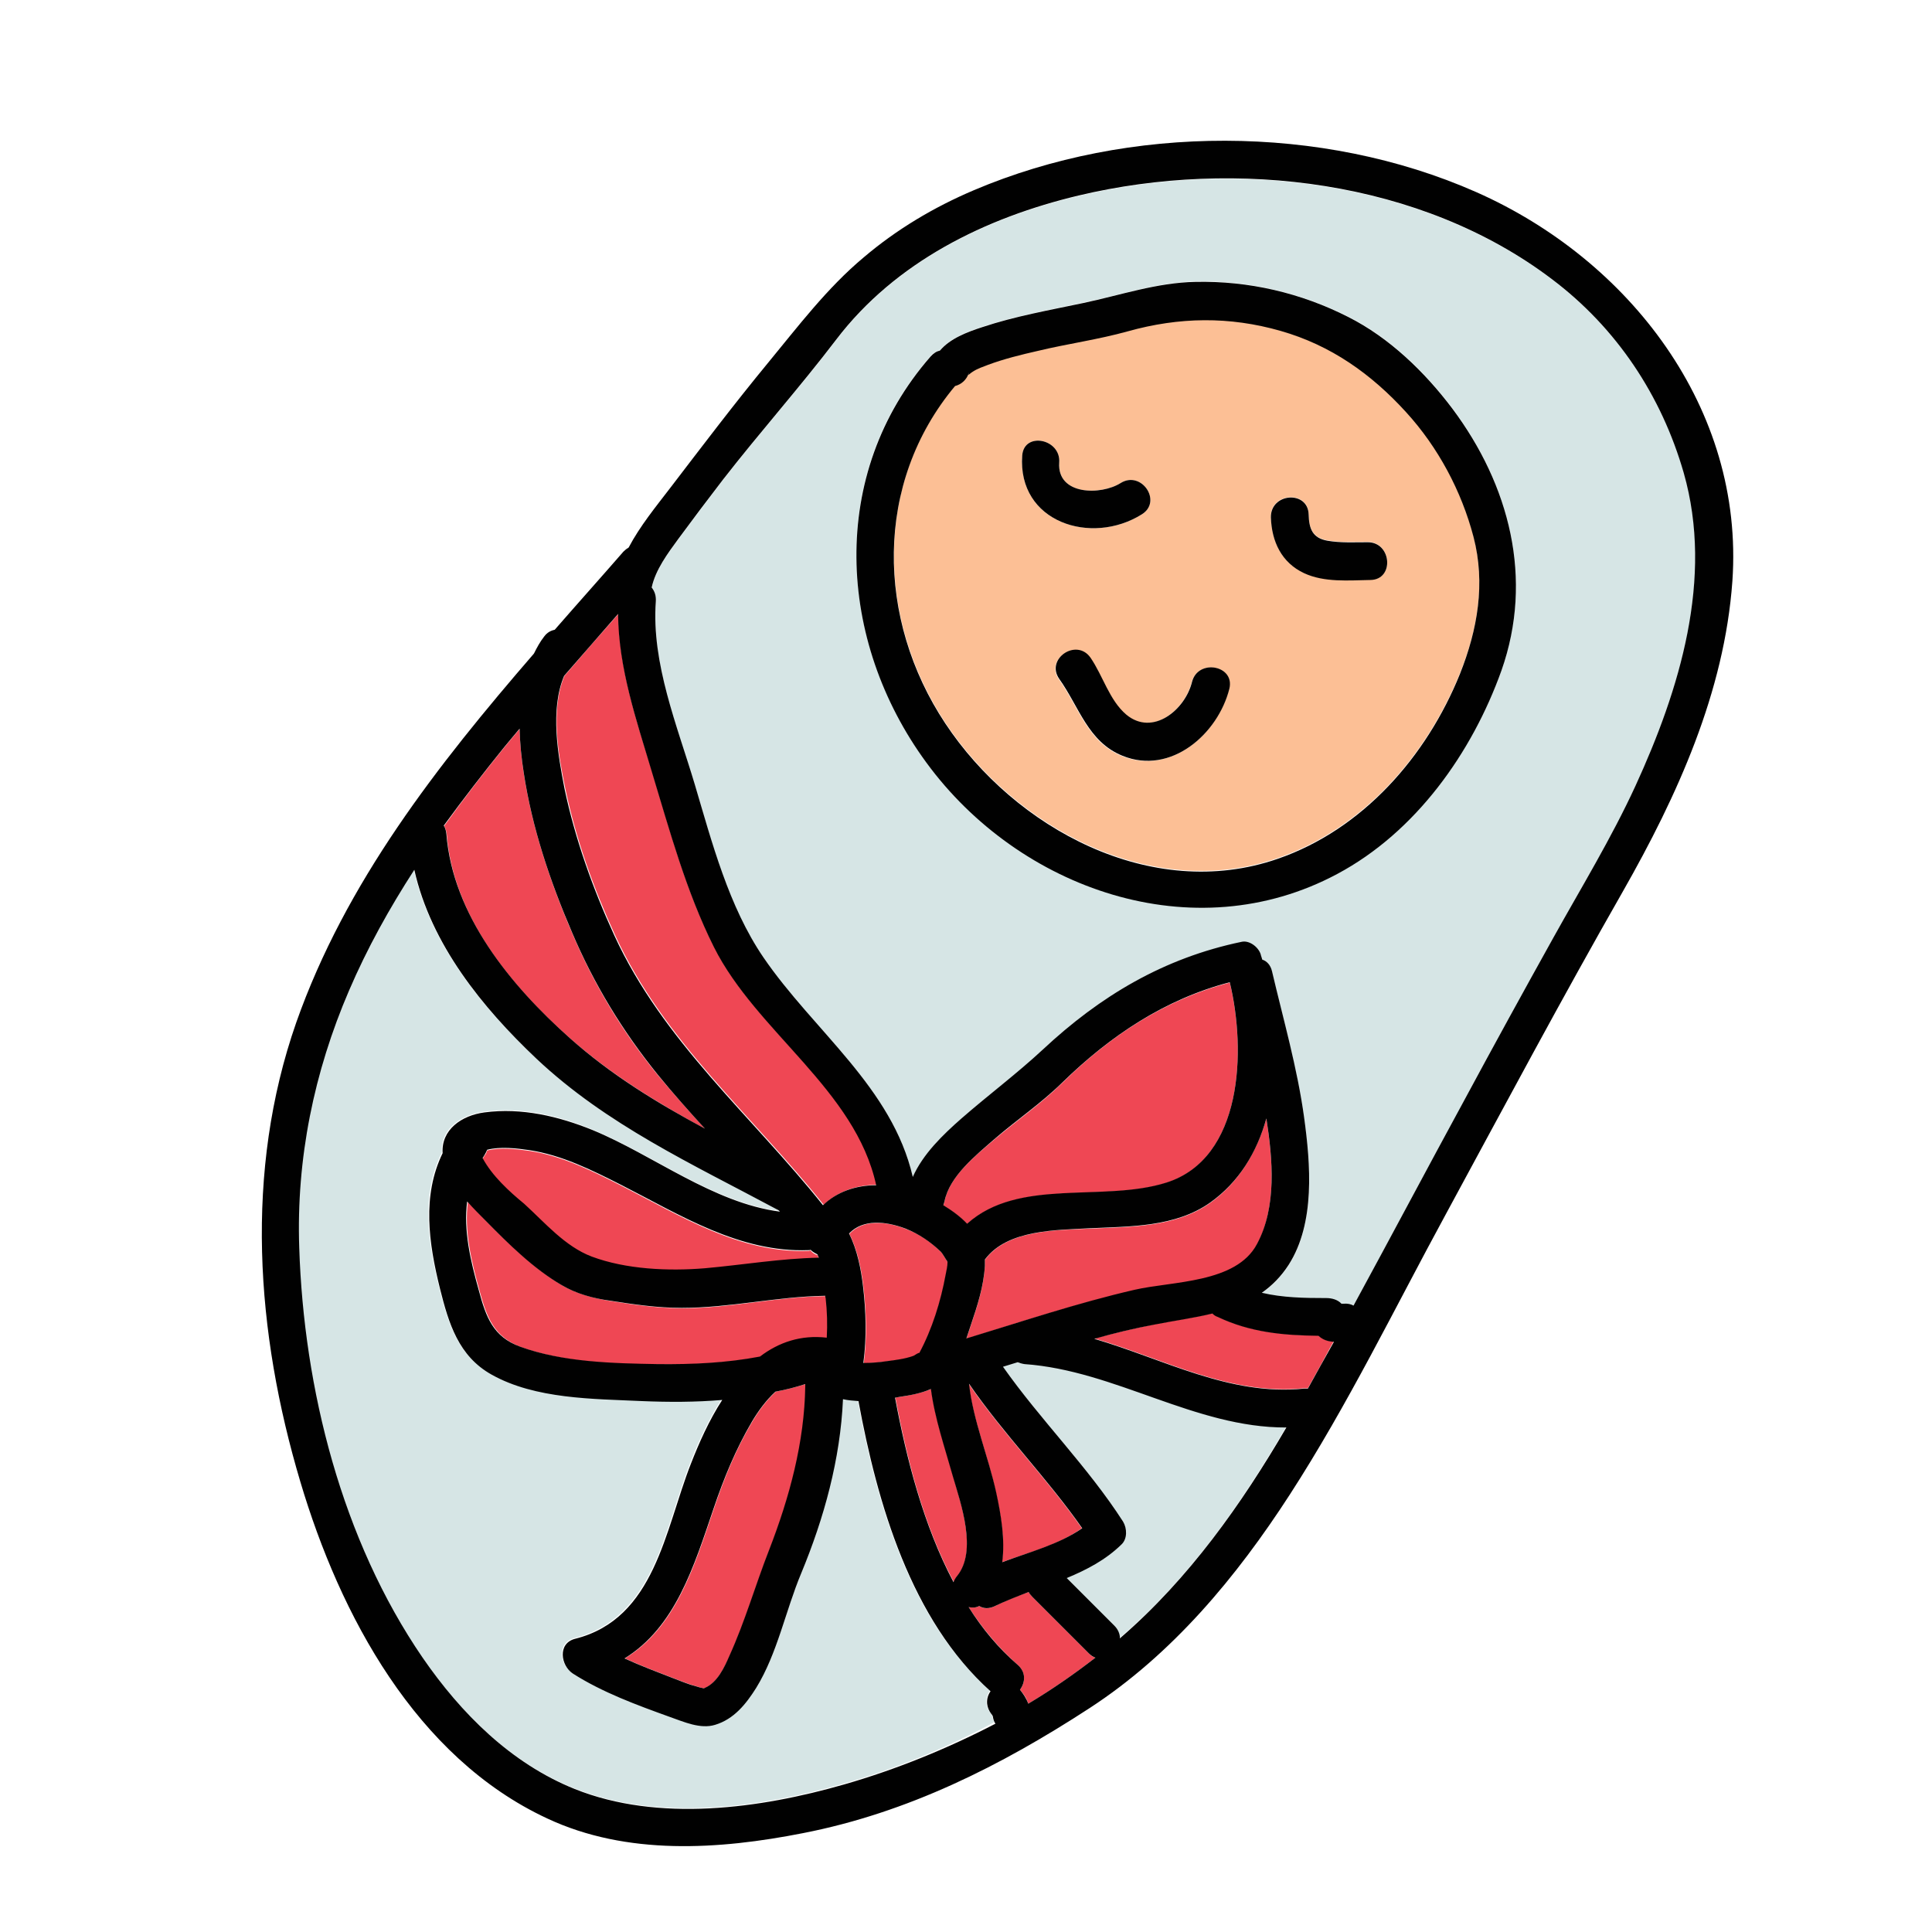
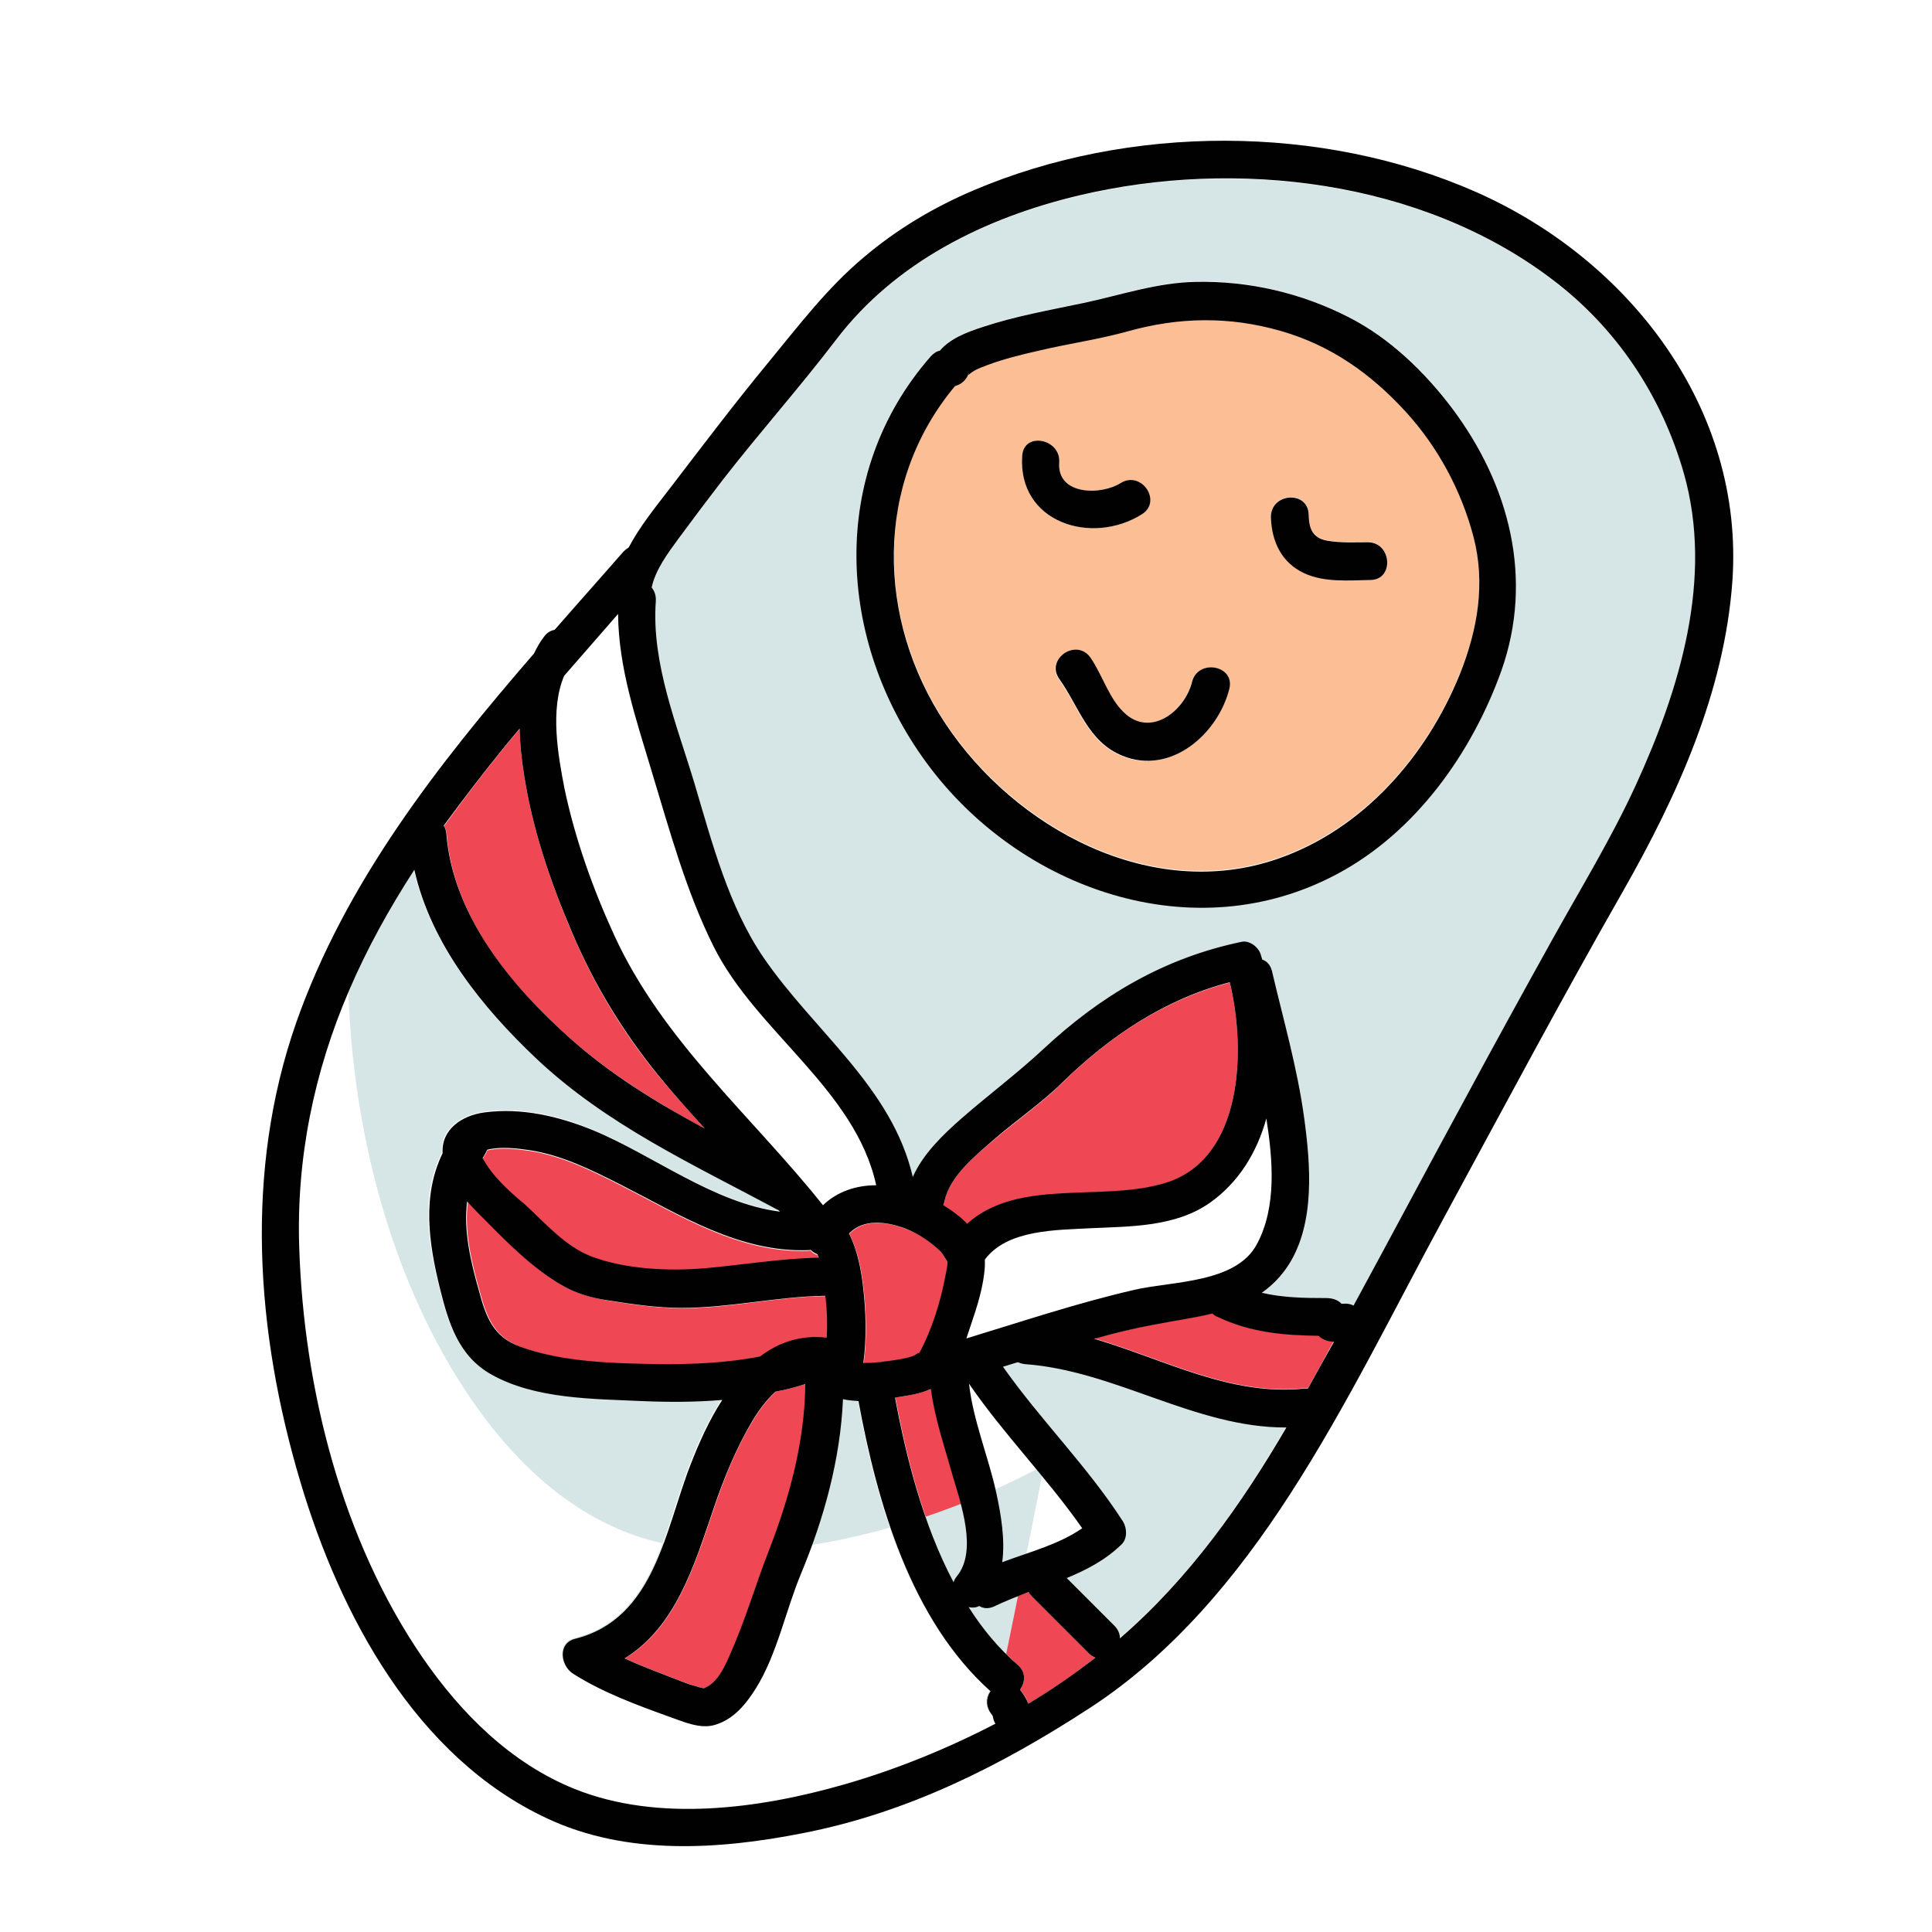
<svg xmlns="http://www.w3.org/2000/svg" viewBox="0 0 512 512" width="60px" height="60px">
-   <path fill="#EF4754" d="M286.7 405c-9.3-13.3-20.8-24.9-30-38.3 1.2 9.8 5.2 19.3 7.2 28.8 1.3 6 2.5 12.5 1.6 18.5C272.7 411.4 280.6 409.4 286.7 405zM189.3 251c-7.5-14.8-11.7-30.8-16.5-46.6-4.2-13.7-8.8-27.3-8.9-41.7-4.8 5.4-9.6 10.9-14.3 16.4-3.8 9-1.6 21.1.2 29.8 2.8 13.4 7.5 26.5 13.2 38.9 12.9 28.1 36.4 47.8 55.3 71.5 3.7-3.6 8.8-5.3 14.1-5.3C226.8 288.8 200.6 273.5 189.3 251zM335.6 296.5c-2.6 8.9-7.3 16.9-14.9 22.3-9.2 6.5-21.1 6.3-31.9 6.8-8.8.4-22 .3-27.8 8.3 0 .6 0 1.1 0 1.7-.3 5.3-2 10.6-3.7 15.6-.4 1.2-.8 2.4-1.2 3.6 14.8-4.6 29.4-9.4 44.6-12.8 10-2.3 26.9-1.7 32.4-12.1C338.4 319.8 337.3 307.4 335.6 296.5z" />
  <path fill="#EF4754" d="M174.4 285c-9.5-11.6-17-24.1-22.8-37.8-5.8-13.5-10.6-27.8-12.8-42.3-.6-3.8-1-7.8-1.1-11.7-1.3 1.6-2.7 3.2-4 4.8-5.5 6.8-10.9 13.8-16 20.9.4.6.6 1.4.7 2.2 1.7 21.7 17 40.2 32.7 54.1 11 9.7 23.2 17.1 35.8 24C182.6 294.5 178.4 289.8 174.4 285zM288.6 438.2c-5-5-10-10-15-15-.4-.4-.7-.8-1-1.3-3.1 1.1-6.1 2.3-9.1 3.8-1.6.8-3 .6-4-.1-.9.5-1.9.5-2.8.3 3.7 5.7 8 10.9 13 15.3 2.3 2 2 4.8.6 6.6 1 1.1 1.8 2.3 2.2 3.7 6.2-3.7 12.1-7.8 17.8-12.2C289.7 439.1 289.1 438.8 288.6 438.2zM252.6 391.2c-2.1-7.5-4.8-15.3-5.8-23.1-2.6 1.1-5.7 1.7-8.4 2.1-.4.1-.8.1-1.1.2 3 16 7.4 33.7 15.5 48.9.2-.5.5-1.1.9-1.6C259.1 411 254.6 398.4 252.6 391.2z" />
-   <path fill="#D6E5E5" d="M262.9,454.6c-0.1-0.2-0.3-0.4-0.4-0.6c-0.6-0.8-1-1.6-1.1-2.7c-0.1-1.2,0.3-2.3,0.9-3.3c-21.2-18.9-30-49.8-35-76.9c-1.4-0.1-2.8-0.2-4.1-0.5c-0.8,15.9-5,31.5-11.1,46.2c-4.1,9.9-6.3,21.2-11.9,30.3c-2.6,4.3-5.9,8.3-10.9,9.8c-4,1.2-8.3-0.7-12-2.1c-8.6-3.1-17.9-6.5-25.7-11.5c-3.2-2.1-4.1-8,0.6-9.2c21.2-5.3,23.8-28.9,30.7-46.4c2.1-5.5,4.9-11.5,8.3-16.9c-7.1,0.6-14.2,0.6-21.3,0.3c-12.9-0.6-28.2-0.5-39.8-7c-8.8-4.9-11.4-13.6-13.7-22.8c-3-12-4.9-24.6,0.7-35.9c-0.4-6.2,5-9.9,11.1-10.8c9.8-1.3,19.6,0.9,28.7,4.7c16,6.6,32,19.3,49.6,21.6c-0.1-0.1-0.3-0.3-0.4-0.4c-0.2-0.1-0.4-0.2-0.6-0.3c-22.2-11.9-44.9-22.4-63.5-39.8c-14.5-13.6-28-30.4-32.4-50.1c-6.6,10.2-12.5,20.8-17.3,32c-9.2,21.6-13.9,44.6-13.2,68.1c1.2,37.5,11.3,77.5,32.7,108.7c10.2,14.8,23.4,28,40.3,34.8c22.2,8.9,49,5.2,71.4-1.2c13.7-3.9,27.2-9.4,40-16.3C263.3,456,263,455.3,262.9,454.6z" />
+   <path fill="#D6E5E5" d="M262.9,454.6c-0.1-0.2-0.3-0.4-0.4-0.6c-0.6-0.8-1-1.6-1.1-2.7c-0.1-1.2,0.3-2.3,0.9-3.3c-21.2-18.9-30-49.8-35-76.9c-1.4-0.1-2.8-0.2-4.1-0.5c-0.8,15.9-5,31.5-11.1,46.2c-4.1,9.9-6.3,21.2-11.9,30.3c-2.6,4.3-5.9,8.3-10.9,9.8c-4,1.2-8.3-0.7-12-2.1c-8.6-3.1-17.9-6.5-25.7-11.5c-3.2-2.1-4.1-8,0.6-9.2c21.2-5.3,23.8-28.9,30.7-46.4c2.1-5.5,4.9-11.5,8.3-16.9c-7.1,0.6-14.2,0.6-21.3,0.3c-12.9-0.6-28.2-0.5-39.8-7c-8.8-4.9-11.4-13.6-13.7-22.8c-3-12-4.9-24.6,0.7-35.9c-0.4-6.2,5-9.9,11.1-10.8c9.8-1.3,19.6,0.9,28.7,4.7c16,6.6,32,19.3,49.6,21.6c-0.1-0.1-0.3-0.3-0.4-0.4c-0.2-0.1-0.4-0.2-0.6-0.3c-22.2-11.9-44.9-22.4-63.5-39.8c-14.5-13.6-28-30.4-32.4-50.1c-6.6,10.2-12.5,20.8-17.3,32c1.2,37.5,11.3,77.5,32.7,108.7c10.2,14.8,23.4,28,40.3,34.8c22.2,8.9,49,5.2,71.4-1.2c13.7-3.9,27.2-9.4,40-16.3C263.3,456,263,455.3,262.9,454.6z" />
  <path fill="#EF4754" d="M205.6 368.8c-2.5 2.3-4.6 5.2-6.2 7.9-4.3 7.2-7.5 15.1-10.2 23.1-5.2 15.3-10.1 31.5-23.6 39.7 4.4 2 8.9 3.7 13.3 5.4 1.9.7 3.8 1.5 5.7 2 .6.2 1.2.4 1.9.5.1 0 .1 0 .2 0 0 0 .1-.1.2-.1 3.2-1.4 5.1-5.5 6.5-8.5 4.1-9 6.9-18.8 10.5-28 5.4-13.8 9.5-28.5 9.6-43.5 0-.2 0-.3 0-.5C210.9 367.6 208.3 368.3 205.6 368.8zM216.6 332.6c-.7-.2-1.3-.6-1.8-1.2-.2 0-.3.1-.5.1-18.3.7-34-9.3-49.7-17.3-7.7-3.9-15.7-7.9-24.3-9.2-3.5-.5-7.7-1-11.2-.1-.1.4-.3.9-.7 1.4-.2.3-.3.5-.5.8 2.5 4.7 7.1 8.8 11 12.2 5.6 5 10.8 11.3 17.9 14 9.2 3.5 20.4 4 30 3.1 10.1-.9 20.1-2.6 30.2-2.8C216.9 333.2 216.8 332.9 216.6 332.6z" />
  <path fill="#D6E5E5" d="M446.3,125.4c-5.9-20.5-17.9-38.4-34.9-51.3C376.6,47.8,327.6,42,285.9,51.9c-24.8,5.9-48.5,17.5-64.3,38.2c-9.6,12.6-20.3,24.6-30,37.1c-4,5.2-8,10.5-11.9,15.8c-2.7,3.7-6,8.1-7,12.8c0.8,1,1.2,2.2,1.1,3.7c-1.2,16.4,5.7,33,10.3,48.4c4.6,15.5,8.9,32.4,18.2,45.9c13.4,19.6,34.2,34.4,39.6,58.2c2.7-6.1,8-11.3,12.9-15.5c7.1-6.2,14.6-11.8,21.5-18.2c15.3-14.3,32-24.3,52.7-28.6c2.1-0.4,4.5,1.4,5.1,3.3c0.1,0.5,0.3,0.9,0.4,1.4c1.2,0.4,2.2,1.4,2.6,3.1c3,12.9,6.7,25.6,8.5,38.7c1.7,12.4,3,28-4.1,39.1c-2,3.1-4.4,5.5-7.1,7.4c5.5,1.3,11.2,1.4,17.1,1.4c1.4,0,3,0.4,4,1.5c0.2,0,0.3,0,0.5,0c1-0.1,1.9,0.1,2.7,0.5c9.9-18.2,19.6-36.5,29.5-54.7c7.7-14.3,15.5-28.5,23.4-42.7c7.5-13.3,15.4-26.4,21.8-40.3C445.1,182.8,454.2,153.3,446.3,125.4z M397.9,177.6c-7.8,21.8-22.7,42.8-43.5,53.9c-38.1,20.4-84.3,4.1-108.9-29.5c-23.7-32.4-26.1-76.6,1.1-107.6c0.7-0.9,1.6-1.3,2.5-1.6c2.7-3.2,7.3-4.9,11.2-6.2c8.7-2.8,17.8-4.5,26.8-6.4c9.9-2,19.5-5.4,29.7-5.6c14.1-0.3,27.9,3,40.5,9.3c10.9,5.5,20.3,14.6,27.6,24.3C400,128.5,406.5,153.3,397.9,177.6z" />
  <path fill="#EF4754" d="M349.4,353.9c-9.3-0.1-18.1-0.9-26.7-5c-0.5-0.3-1-0.6-1.4-0.9c-4.9,1.2-10.1,1.9-15.2,2.9c-5.5,1.1-10.8,2.4-16.1,3.8c18.4,5.4,36,15.2,55.5,13.2c0.4,0,0.8,0,1.1,0c2.3-4.1,4.6-8.3,6.8-12.4C351.9,355.4,350.6,355,349.4,353.9z" />
  <path fill="#FCBF95" d="M390.5,142.1c-3.2-12.2-9.3-23.7-17.9-33.1c-9.2-10.1-19.9-17.7-33.2-21.5c-13.6-3.8-26.9-3.7-40.5,0.1c-7.8,2.2-16,3.4-23.9,5.2c-4.5,1-9,2.1-13.2,3.7c-1.4,0.5-2.8,1-4,1.8c-1,0.6-1.4,1.4-1,0.2c-0.6,2.1-2.1,3.2-3.7,3.6c-21.5,25.8-20.8,61.8-2.6,89.4c18.4,27.8,54.6,47.5,88.1,35.9c22.6-7.8,39.5-27.2,48.3-49C391.6,166.8,393.7,154.6,390.5,142.1z M270.9,120.7c0.5-6.4,10.3-4.4,9.8,1.9c-0.6,8.7,11,8.7,16.3,5.4c5.5-3.4,11.1,4.9,5.6,8.3C289.2,144.7,269.6,138.4,270.9,120.7z M325.7,182.6c-3,12-15.5,22.9-28.3,17.8c-9.2-3.7-11.5-13-16.8-20.4c-3.7-5.3,4.6-10.8,8.3-5.6c3.4,4.7,5,11.3,9.5,15.1c7,5.8,15.6-1.4,17.4-8.7C317.5,174.5,327.3,176.3,325.7,182.6z M363.2,153.6c-5.8,0-12.2,0.6-17.6-1.8c-6-2.7-8.6-8.4-8.8-14.8c-0.2-6.4,9.8-7.2,10-0.8c0.1,3.8,1,6.3,5,7c3.5,0.6,7,0.4,10.6,0.4C368.8,143.6,369.6,153.6,363.2,153.6z" />
  <path fill="#D6E5E5" d="M271.4,361.4c-0.7,0-1.3-0.2-1.8-0.5c-1.3,0.4-2.6,0.8-3.9,1.2c9.9,14.2,22.4,26.4,31.8,41c1.1,1.8,1.2,4.6-0.4,6.1c-4.3,4-9.3,6.7-14.5,8.9c4.2,4.2,8.4,8.4,12.6,12.6c1,1,1.5,2.3,1.5,3.4c0.1-0.1,0.2-0.2,0.3-0.3c18.1-15.5,31.9-35.1,43.8-55.6C316.7,378.3,295.5,363.1,271.4,361.4z" />
  <path fill="#EF4754" d="M251 334.2c-.3-.3-1.1-1.9-1.6-2.4-2.7-2.7-5.8-4.8-9.3-6.1-5.3-2.1-11.4-2.6-15 1.3 2.2 4.3 3.2 9.6 3.7 13.9.8 6.7 1 13.6.1 20.4 2.2 0 4.3-.3 6.4-.5 2.3-.3 4.7-.6 6.9-1.4.5-.2 1.6-1 1.5-.7 3.4-6.3 5.7-13.8 7-20.8.2-1 .5-2.2.5-3.3C251 334.3 251 334.2 251 334.2zM325.9 260.4c-17.2 4.5-31.7 14.1-44.4 26.6-5.6 5.5-12 9.9-18 15-4.9 4.2-12 9.8-13.2 16.5-.1.4-.2.7-.3 1 2.3 1.4 4.5 3 6.3 4.9 13.7-12.3 36-5.6 52.8-10.9C329.3 307 330.3 278.5 325.9 260.4zM219 344.1c0-.2 0-.4-.1-.6 0 0-.1 0-.1 0-12.7.1-25.2 3.2-37.9 3.2-6.5 0-12.7-.9-19-1.9-4.4-.7-9-1.9-12.8-4.1-7.4-4.4-14-10.8-20-16.9-1.6-1.7-3.4-3.4-5.1-5.3-1 7.7.9 15.7 3.1 23.6 1.9 7 3.8 12.2 11 14.9 11.3 4.1 24.5 4.5 36.4 4.6 9.1.1 18.2-.3 27.1-2 4.9-3.7 10.8-5.8 17.9-4.9C219.5 351 219.4 347.5 219 344.1z" />
  <path fill="#010101" d="M384.9,108.3c-7.3-9.7-16.7-18.8-27.6-24.3c-12.6-6.4-26.4-9.6-40.5-9.3c-10.2,0.2-19.8,3.5-29.7,5.6c-9,1.9-18.1,3.5-26.8,6.4c-4,1.3-8.5,3-11.2,6.2c-0.9,0.2-1.7,0.7-2.5,1.6c-27.2,31.1-24.8,75.3-1.1,107.6c24.6,33.6,70.8,49.9,108.9,29.5c20.8-11.1,35.7-32.1,43.5-53.9C406.5,153.3,400,128.5,384.9,108.3z M386.9,178.6c-8.8,21.8-25.7,41.2-48.3,49c-33.5,11.6-69.7-8.1-88.1-35.9c-18.3-27.6-18.9-63.7,2.6-89.4c1.6-0.4,3.1-1.6,3.7-3.6c-0.4,1.2,0,0.4,1-0.2c1.2-0.8,2.7-1.3,4-1.8c4.3-1.6,8.8-2.7,13.2-3.7c7.9-1.9,16-3,23.9-5.2c13.6-3.8,26.9-4,40.5-0.1c13.3,3.8,24,11.4,33.2,21.5c8.5,9.3,14.7,20.9,17.9,33.1C393.7,154.6,391.6,166.8,386.9,178.6z" />
  <path fill="#010101" d="M297 128c-5.2 3.3-16.9 3.3-16.3-5.4.5-6.3-9.3-8.3-9.8-1.9-1.3 17.7 18.3 24 31.7 15.6C308.1 132.9 302.5 124.6 297 128zM362.4 143.7c-3.5 0-7.1.2-10.6-.4-4-.7-4.9-3.2-5-7-.2-6.4-10.1-5.7-10 .8.2 6.4 2.8 12 8.8 14.8 5.4 2.5 11.8 1.9 17.6 1.8C369.6 153.6 368.8 143.6 362.4 143.7zM315.9 180.7c-1.8 7.4-10.4 14.5-17.4 8.7-4.5-3.8-6.2-10.3-9.5-15.1-3.7-5.3-12 .3-8.3 5.6 5.3 7.4 7.6 16.7 16.8 20.4 12.8 5.2 25.3-5.8 28.3-17.8C327.3 176.3 317.5 174.5 315.9 180.7z" />
  <path fill="#010101" d="M391.2,50.9c-41-18.1-91.9-18-133.1-0.5c-10.6,4.5-20.5,10.4-29.2,17.8c-9.7,8.1-17.4,18.3-25.4,28c-8.9,10.8-17.3,21.9-25.8,33c-3.9,5.1-8.1,10.2-11.1,15.9c-0.5,0.3-0.9,0.6-1.4,1.1c-6,6.9-12.1,13.7-18.2,20.7c-1,0.2-2,0.7-2.8,1.8c-1.1,1.4-1.9,2.9-2.7,4.5c-25.6,29.6-49.9,60.6-63,97.8c-13.8,39.5-10.7,82.1,1.1,121.7c10.5,35.3,30.6,73,65.4,89.2c21.1,9.9,45.5,8.3,67.8,3.9c27.7-5.4,52.4-17.8,75.9-33.1c22-14.3,39-34.8,53.1-56.6c15.4-23.8,27.9-49.6,41.4-74.4c15.5-28.6,30.8-57.3,46.9-85.5c14.4-25.3,26.9-52.8,29-82.2C462.3,108.2,431.7,68.8,391.2,50.9z M149.5,179.1c4.8-5.5,9.5-10.9,14.3-16.4c0.1,14.3,4.8,28,8.9,41.7c4.8,15.8,9.1,31.8,16.5,46.6c11.3,22.5,37.5,37.8,43,63.1c-5.3,0-10.4,1.7-14.1,5.3c-18.9-23.7-42.4-43.4-55.3-71.5c-5.7-12.4-10.4-25.6-13.2-38.9C147.9,200.2,145.7,188.1,149.5,179.1z M264,395.5c-2.1-9.6-6.1-19-7.2-28.8c9.2,13.4,20.7,25,30,38.3c-6.2,4.3-14,6.3-21.2,9C266.4,408,265.3,401.5,264,395.5z M256.1,354.7c0.4-1.2,0.8-2.4,1.2-3.6c1.7-5,3.4-10.3,3.7-15.6c0-0.6,0-1.1,0-1.7c5.9-8,19-7.8,27.8-8.3c10.8-0.5,22.7-0.3,31.9-6.8c7.6-5.4,12.4-13.3,14.9-22.3c1.7,10.9,2.8,23.4-2.5,33.3c-5.5,10.4-22.4,9.8-32.4,12.1C285.5,345.3,270.9,350.2,256.1,354.7z M253.6,417.7c-0.4,0.5-0.7,1-0.9,1.6c-8-15.1-12.5-32.8-15.5-48.9c0.4-0.1,0.8-0.1,1.1-0.2c2.7-0.4,5.7-0.9,8.4-2.1c1,7.8,3.7,15.6,5.8,23.1C254.6,398.4,259.1,411,253.6,417.7z M309.1,313.4c-16.8,5.3-39.1-1.4-52.8,10.9c-1.8-1.9-4-3.5-6.3-4.9c0.1-0.3,0.2-0.6,0.3-1c1.3-6.7,8.4-12.3,13.2-16.5c5.9-5.1,12.4-9.5,18-15c12.7-12.4,27.2-22.1,44.4-26.6C330.3,278.5,329.3,307,309.1,313.4z M251,334.2c0,0.1,0.1,0.2,0.1,0.3c0,1.1-0.3,2.2-0.5,3.3c-1.3,7.1-3.6,14.5-7,20.8c0-0.3-1.1,0.5-1.5,0.7c-2.2,0.8-4.6,1.1-6.9,1.4c-2,0.3-4.2,0.5-6.4,0.5c0.9-6.7,0.7-13.7-0.1-20.4c-0.5-4.3-1.5-9.6-3.7-13.9c3.7-3.9,9.7-3.3,15-1.3c3.5,1.4,6.6,3.5,9.3,6.1C249.9,332.3,250.7,333.9,251,334.2z M201.4,359.5c-8.9,1.7-18,2.1-27.1,2c-11.9-0.2-25.1-0.5-36.4-4.6c-7.2-2.6-9.1-7.8-11-14.9c-2.2-7.8-4.1-15.9-3.1-23.6c1.7,1.9,3.5,3.7,5.1,5.3c6,6.1,12.6,12.6,20,16.9c3.9,2.3,8.4,3.5,12.8,4.1c6.4,1,12.5,1.9,19,1.9c12.7,0,25.2-3,37.9-3.2c0,0,0.1,0,0.1,0c0,0.2,0,0.4,0.1,0.6c0.4,3.5,0.5,7,0.3,10.5C212.3,353.7,206.4,355.7,201.4,359.5z M213.4,366.8c0,0.2,0,0.3,0,0.5c-0.2,14.9-4.2,29.6-9.6,43.5c-3.6,9.2-6.4,19-10.5,28c-1.3,3-3.2,7.1-6.5,8.5c-0.1,0-0.1,0.1-0.2,0.1c0,0-0.1,0-0.2,0c-0.6-0.1-1.3-0.3-1.9-0.5c-2-0.5-3.8-1.3-5.7-2c-4.4-1.7-8.9-3.4-13.3-5.4c13.5-8.3,18.4-24.4,23.6-39.7c2.7-8,5.9-15.8,10.2-23.1c1.6-2.7,3.7-5.6,6.2-7.9C208.3,368.3,210.9,367.6,213.4,366.8z M127.9,306.9c0.2-0.3,0.3-0.5,0.5-0.8c0.3-0.5,0.5-0.9,0.7-1.4c3.5-0.9,7.8-0.4,11.2,0.1c8.6,1.3,16.6,5.3,24.3,9.2c15.7,8,31.4,18,49.7,17.3c0.2,0,0.4,0,0.5-0.1c0.6,0.6,1.2,0.9,1.8,1.2c0.1,0.3,0.3,0.6,0.4,0.9c-10.1,0.2-20.1,1.9-30.2,2.8c-9.7,0.8-20.9,0.3-30-3.1c-7.1-2.7-12.4-9-17.9-14C135,315.8,130.4,311.6,127.9,306.9z M133.7,197.9c1.3-1.6,2.7-3.2,4-4.8c0.1,4,0.5,7.9,1.1,11.7c2.2,14.6,7,28.8,12.8,42.3c5.8,13.7,13.4,26.2,22.8,37.8c4,4.9,8.2,9.6,12.4,14.2c-12.6-6.8-24.8-14.2-35.8-24c-15.6-13.9-31-32.5-32.7-54.1c-0.1-0.9-0.3-1.6-0.7-2.2C122.8,211.7,128.2,204.7,133.7,197.9z M223.7,472.9c-22.3,6.4-49.2,10.1-71.4,1.2c-16.9-6.8-30.1-20-40.3-34.8c-21.4-31.2-31.5-71.2-32.7-108.7c-0.8-23.5,3.9-46.5,13.2-68.1c4.8-11.2,10.7-21.8,17.3-32c4.4,19.7,18,36.5,32.4,50.1c18.6,17.5,41.3,27.9,63.5,39.8c0.2,0.1,0.4,0.2,0.6,0.3c0.1,0.1,0.3,0.3,0.4,0.4c-17.7-2.3-33.6-15-49.6-21.6c-9.1-3.7-18.9-6-28.7-4.7c-6.1,0.8-11.5,4.6-11.1,10.8c-5.5,11.3-3.7,23.8-0.7,35.9c2.3,9.2,4.9,17.9,13.7,22.8c11.6,6.5,26.9,6.4,39.8,7c7.1,0.3,14.2,0.3,21.3-0.3c-3.5,5.4-6.2,11.5-8.3,16.9c-6.9,17.5-9.5,41.1-30.7,46.4c-4.7,1.2-3.8,7.1-0.6,9.2c7.8,5,17.1,8.4,25.7,11.5c3.7,1.3,8.1,3.3,12,2.1c5-1.5,8.2-5.5,10.9-9.8c5.6-9.1,7.8-20.5,11.9-30.3c6.1-14.7,10.4-30.3,11.1-46.2c1.3,0.3,2.7,0.4,4.1,0.5c5,27.1,13.9,58,35,76.9c-0.7,1-1,2.1-0.9,3.3c0.1,1,0.5,1.9,1.1,2.7c0.2,0.2,0.3,0.4,0.4,0.6c0.1,0.7,0.3,1.4,0.7,2C250.9,463.5,237.3,469,223.7,472.9z M272.5,451.5c-0.5-1.4-1.3-2.6-2.2-3.7c1.4-1.9,1.7-4.6-0.6-6.6c-5.1-4.4-9.4-9.6-13-15.3c0.9,0.2,1.9,0.2,2.8-0.3c1.1,0.7,2.5,0.8,4,0.1c2.9-1.4,6-2.6,9.1-3.8c0.2,0.4,0.6,0.9,1,1.3c5,5,10,10,15,15c0.5,0.5,1.1,0.9,1.7,1.1C284.6,443.7,278.7,447.8,272.5,451.5z M297.1,433.9c-0.1,0.1-0.2,0.2-0.3,0.3c0-1.2-0.5-2.4-1.5-3.4c-4.2-4.2-8.4-8.4-12.6-12.6c5.3-2.2,10.3-4.8,14.5-8.9c1.6-1.5,1.5-4.3,0.4-6.1c-9.4-14.6-21.8-26.8-31.8-41c1.3-0.4,2.6-0.8,3.9-1.2c0.5,0.2,1.1,0.4,1.8,0.5c24.1,1.7,45.2,16.9,69.4,16.8C329,398.7,315.1,418.3,297.1,433.9z M346.6,368c-0.4,0-0.7,0-1.1,0c-19.5,2-37.1-7.8-55.5-13.2c5.3-1.5,10.7-2.8,16.1-3.8c5.1-1,10.3-1.7,15.2-2.9c0.4,0.4,0.8,0.7,1.4,0.9c8.6,4.1,17.4,4.9,26.7,5c1.2,1.1,2.5,1.5,4.1,1.6C351.2,359.7,348.9,363.8,346.6,368z M433.4,208.3c-6.4,13.9-14.4,27-21.8,40.3c-7.9,14.2-15.7,28.4-23.4,42.7c-9.9,18.2-19.6,36.5-29.5,54.7c-0.7-0.4-1.6-0.6-2.7-0.5c-0.2,0-0.3,0-0.5,0c-1-1.1-2.6-1.5-4-1.5c-5.9,0-11.6-0.1-17.1-1.4c2.7-1.9,5.1-4.3,7.1-7.4c7.1-11.1,5.8-26.7,4.1-39.1c-1.8-13.1-5.5-25.9-8.5-38.7c-0.4-1.7-1.4-2.7-2.6-3.1c-0.1-0.5-0.3-0.9-0.4-1.4c-0.6-1.9-3-3.8-5.1-3.3c-20.6,4.3-37.4,14.3-52.7,28.6c-6.9,6.4-14.4,12-21.5,18.2c-4.9,4.3-10.2,9.4-12.9,15.5c-5.5-23.8-26.2-38.6-39.6-58.2c-9.2-13.5-13.6-30.4-18.2-45.9c-4.6-15.4-11.5-32-10.3-48.4c0.1-1.5-0.3-2.7-1.1-3.7c1-4.7,4.3-9.1,7-12.8c3.9-5.3,7.9-10.6,11.9-15.8c9.8-12.6,20.4-24.5,30-37.1c15.7-20.6,39.5-32.3,64.3-38.2c41.7-9.9,90.7-4.1,125.4,22.2c17.1,12.9,29,30.8,34.9,51.3C454.2,153.3,445.1,182.8,433.4,208.3z" />
</svg>